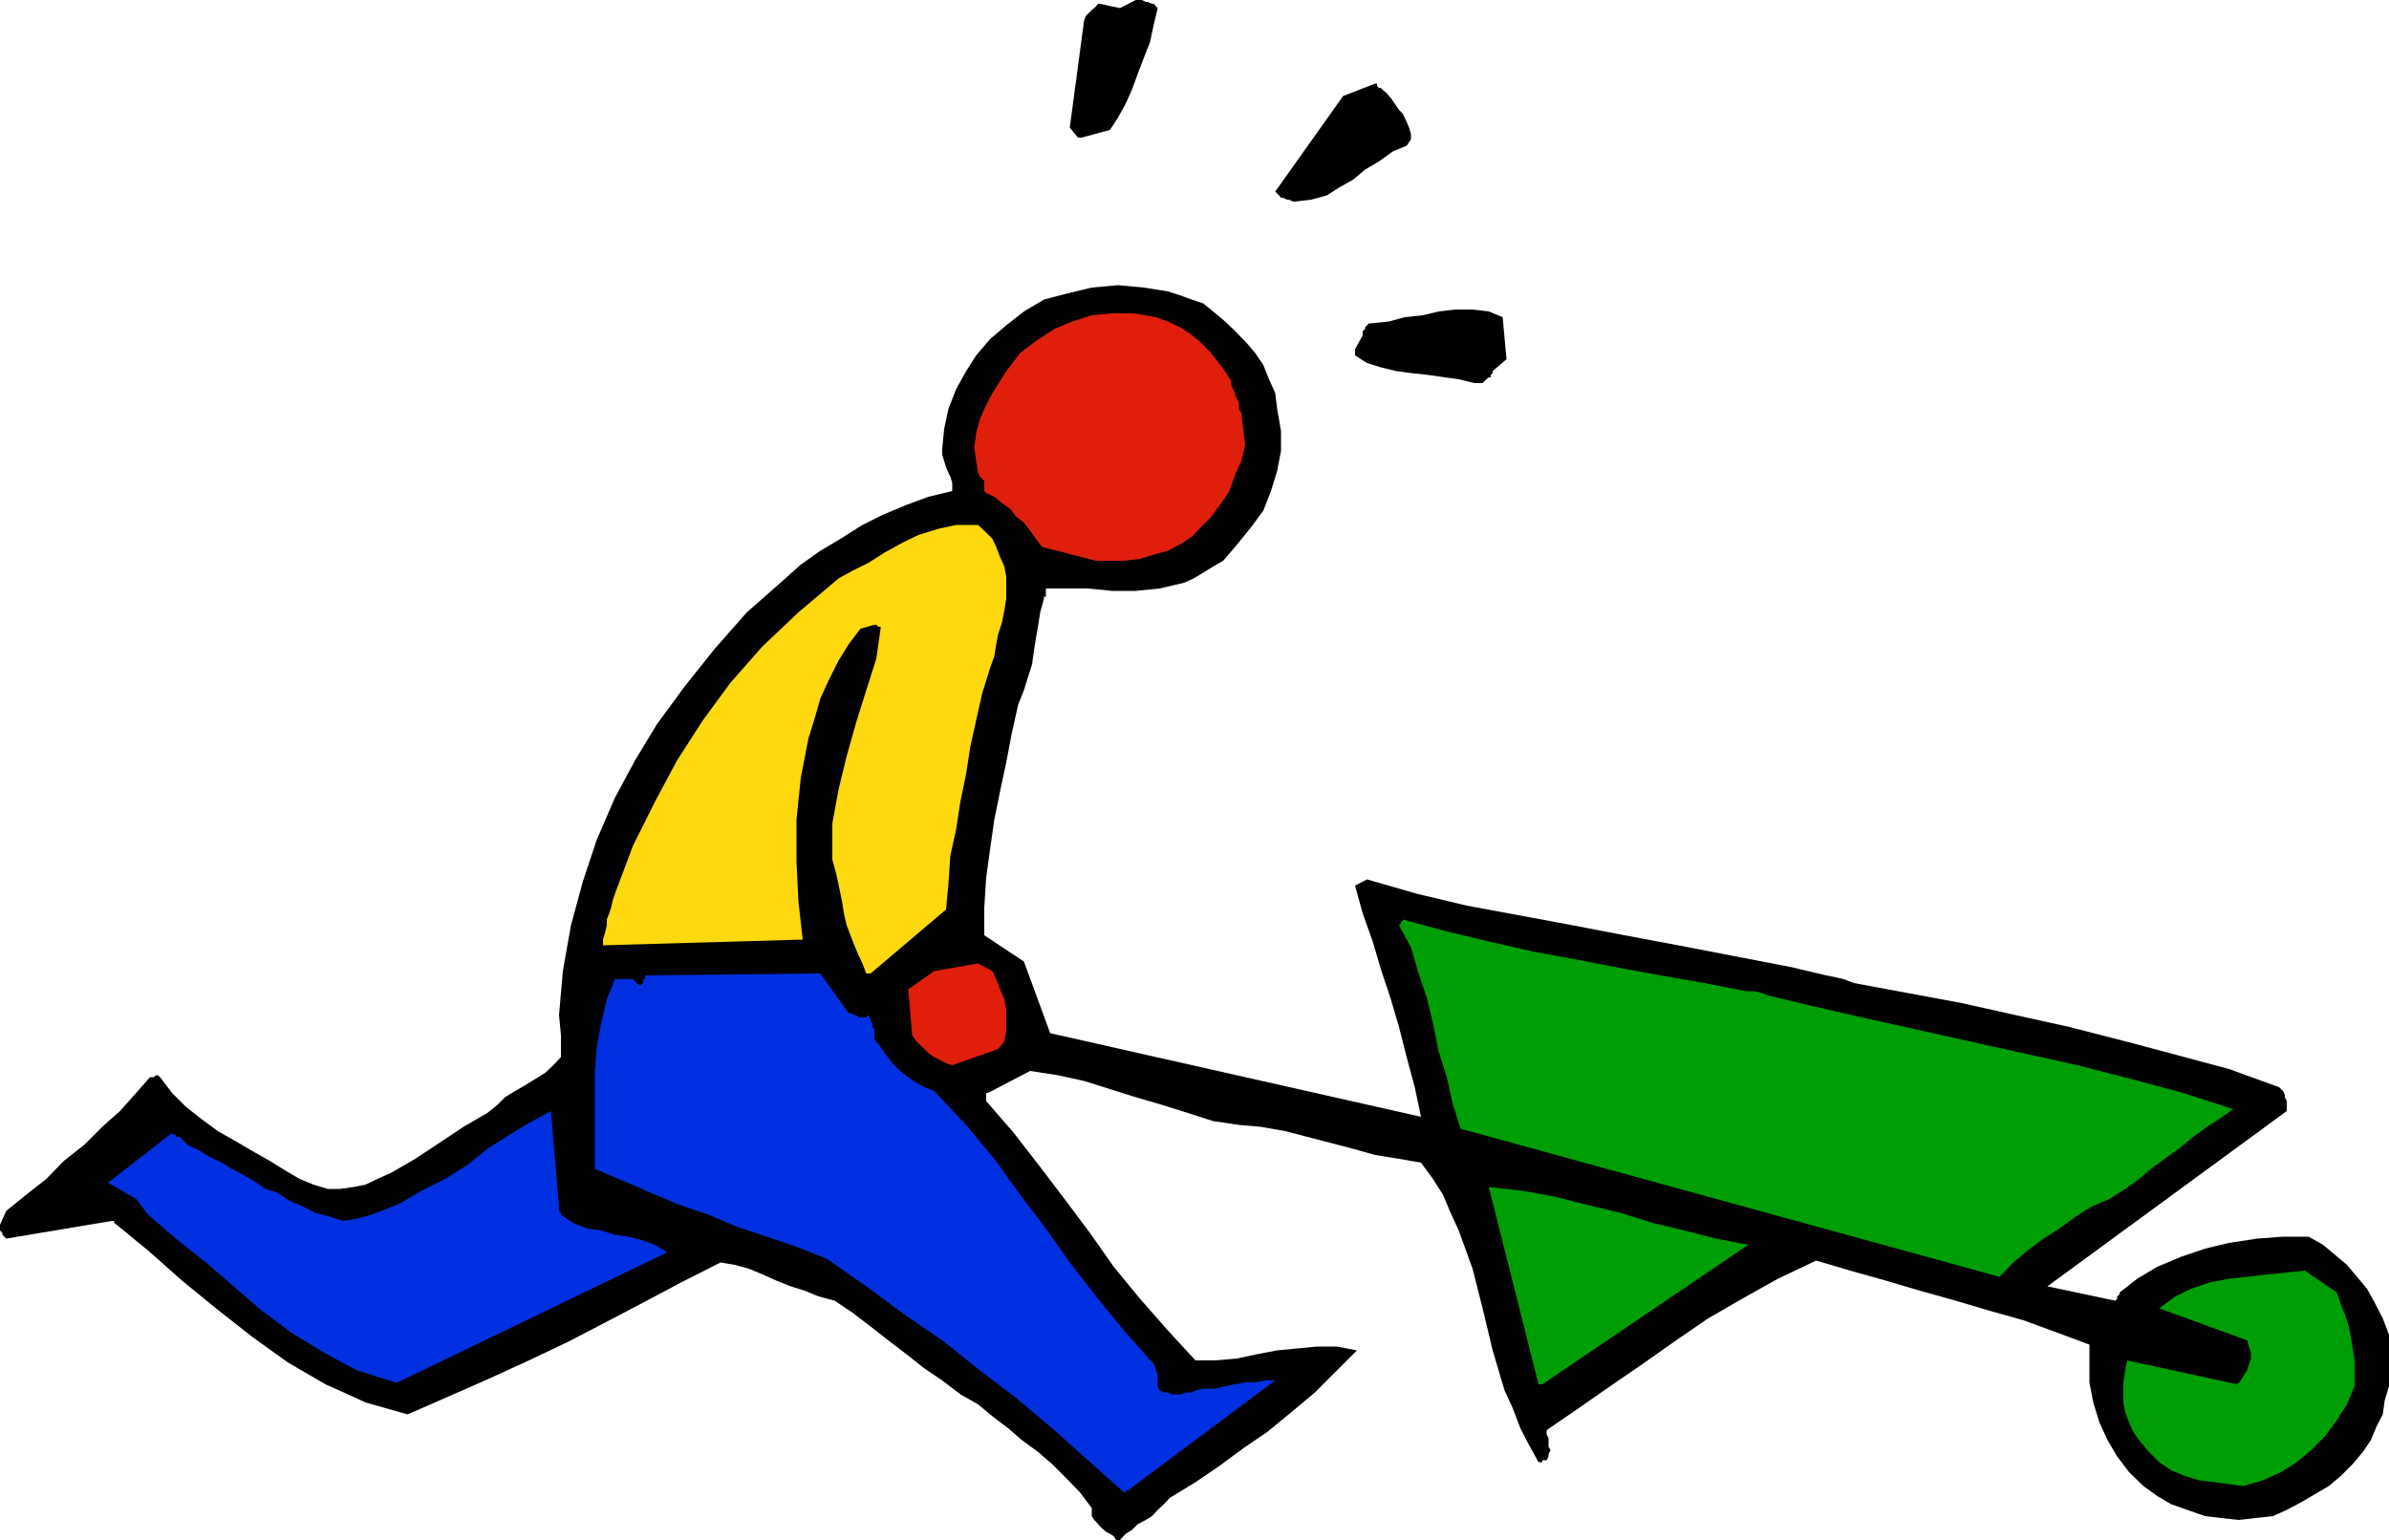
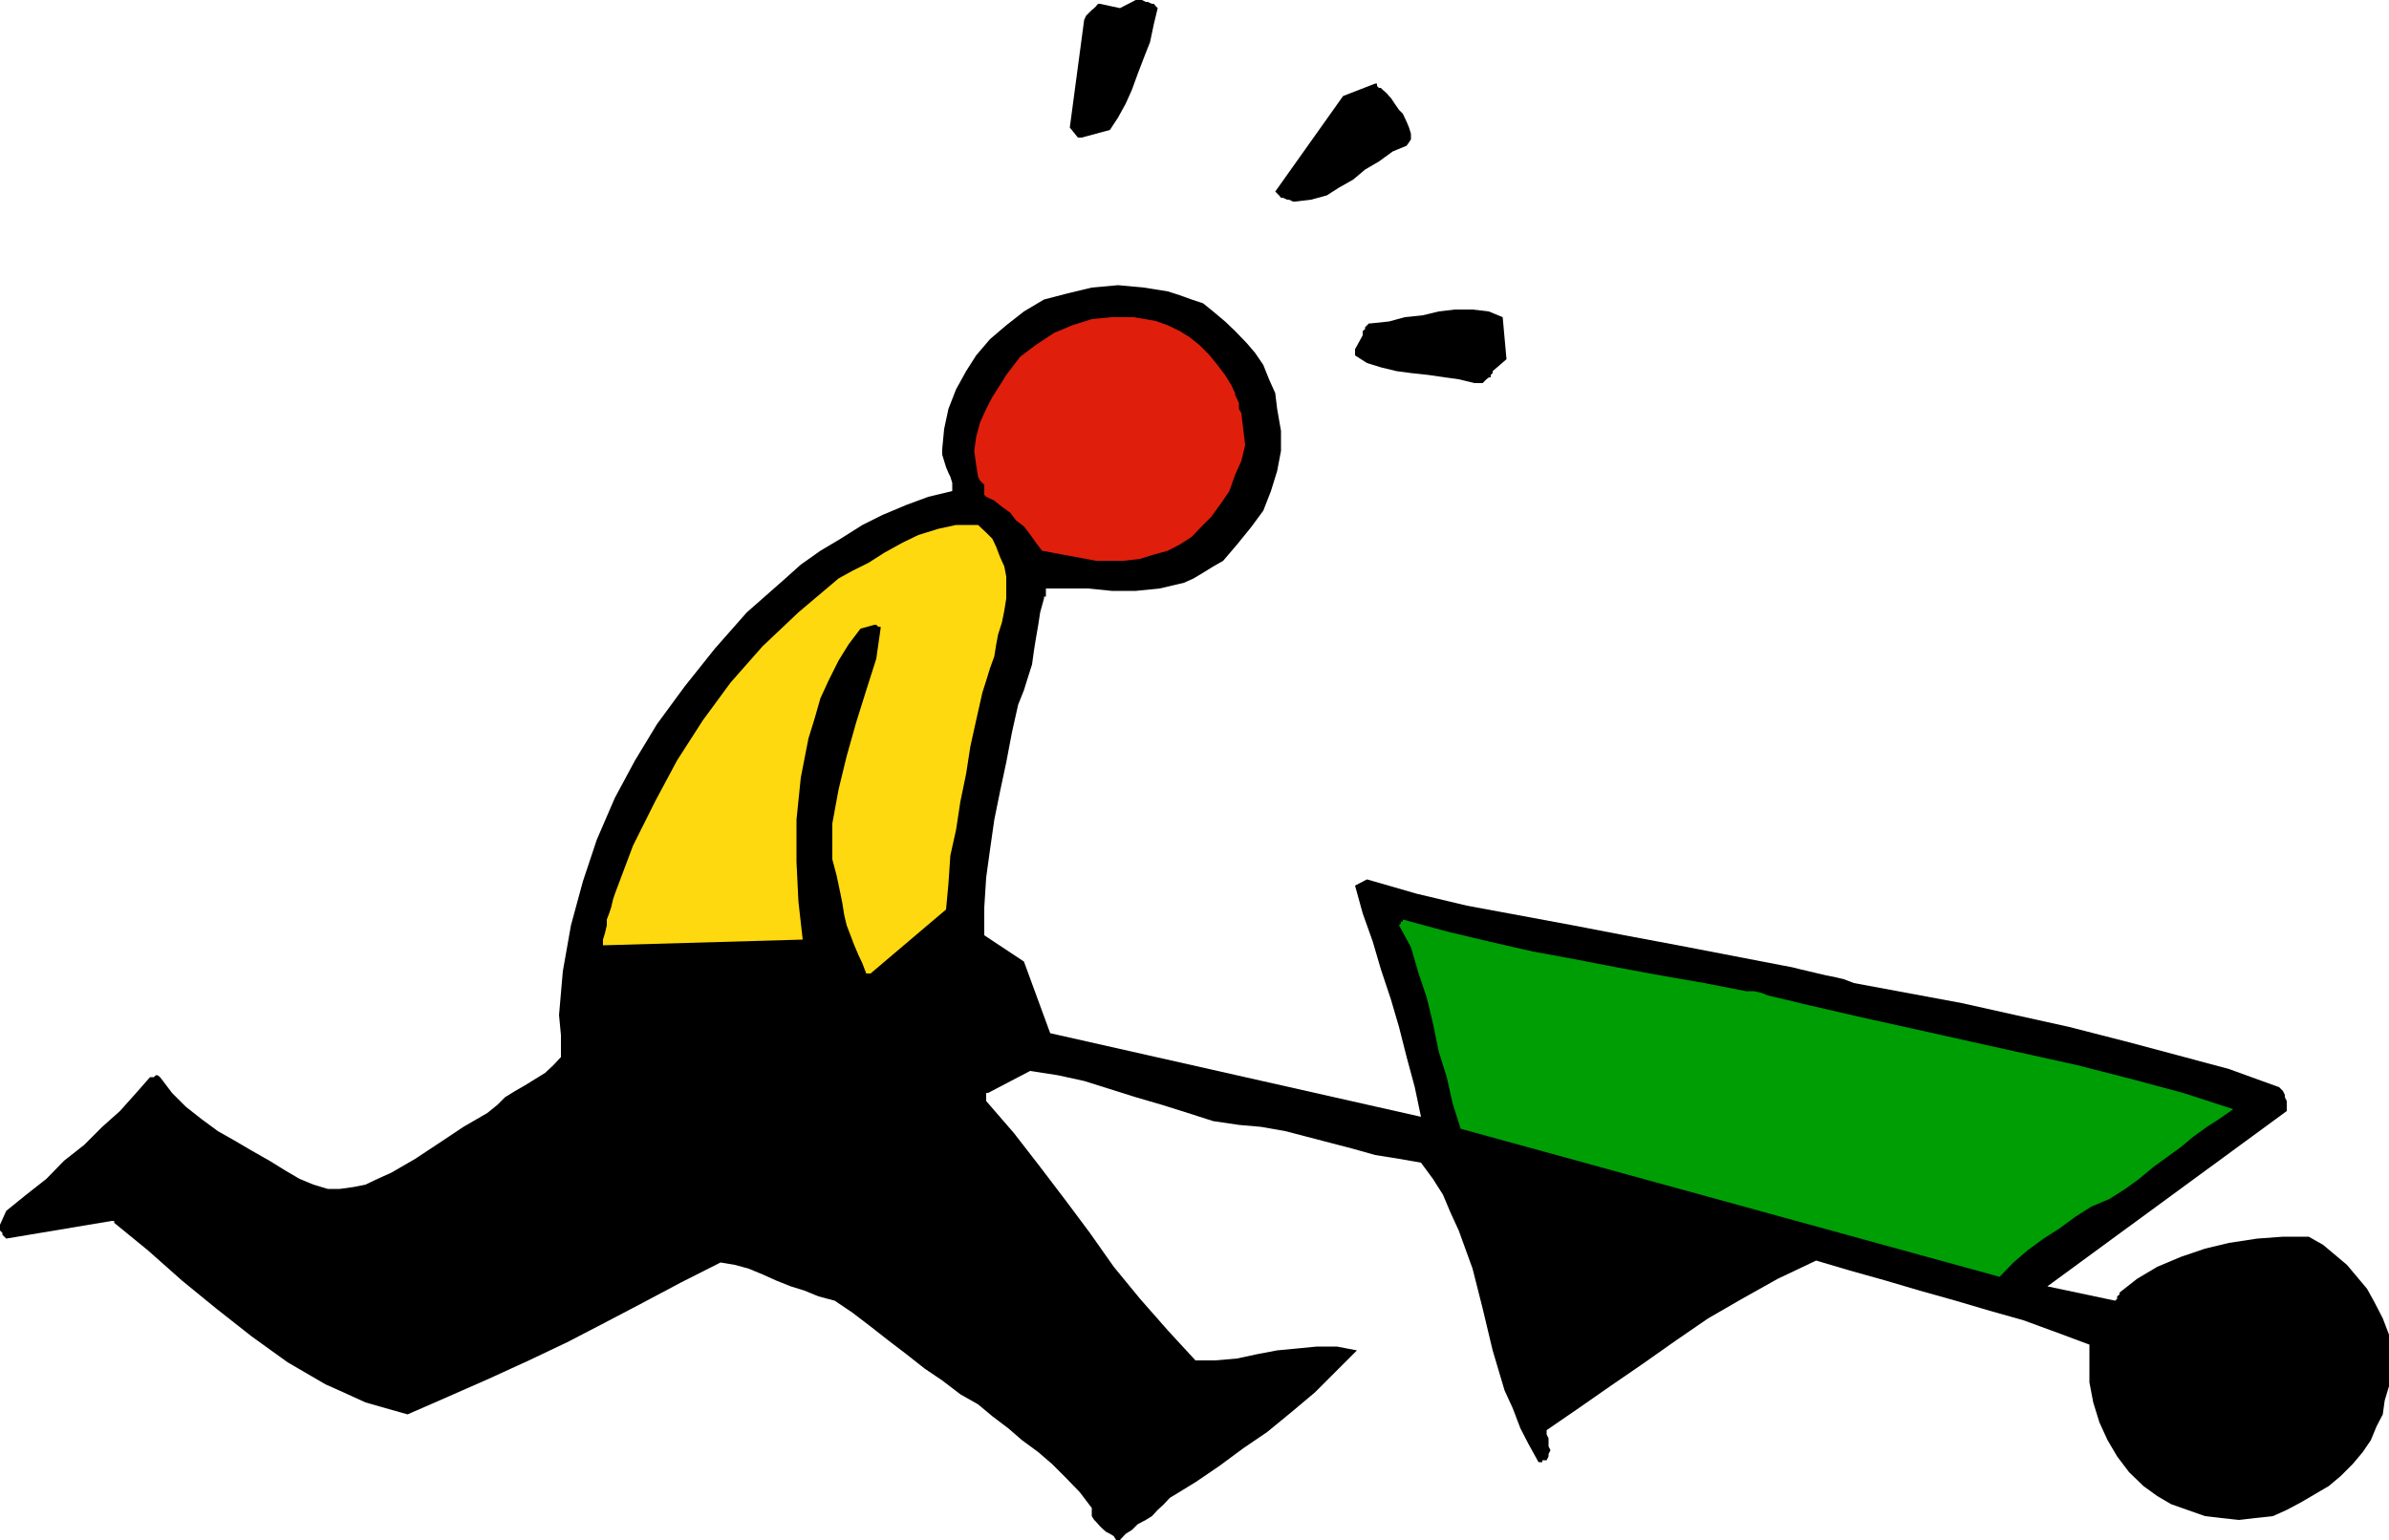
<svg xmlns="http://www.w3.org/2000/svg" height="309.504" viewBox="0 0 360 232.128" width="480">
  <path style="fill:#000" d="M285.83 537.009h.576l.864-.936.936-.576.864-.864 1.224-.648.936-.576.864-.936.936-.864.864-.936 3.888-2.376 3.6-2.448 3.6-2.664 3.6-2.448 3.6-2.952 3.6-3.024 3.024-3.024 3.312-3.312-3.024-.576h-3.024l-2.952.288-3.024.288-3.024.576-3.024.648-3.312.288h-2.952l-4.176-4.536-4.176-4.752-3.96-4.824-3.6-5.112-3.6-4.824-3.888-5.112-3.96-5.112-4.176-4.824v-1.224h.288l6.336-3.312 4.176.648 3.96.864 3.888 1.224 3.888 1.224 3.96 1.152 3.888 1.224 3.816 1.224 3.888.576 3.312.288 3.672.648 3.312.864 3.6.936 3.312.864 3.312.936 3.6.576 3.312.576 1.8 2.448 1.512 2.376 1.152 2.736 1.224 2.664 2.088 5.76 1.512 5.976 1.512 6.336 1.8 6.048 1.224 2.664 1.152 3.024 1.224 2.376 1.512 2.736h.576v-.288h.648l.288-.576v-.36l.288-.576-.288-.576v-1.224l-.288-.576v-.648l4.824-3.312 4.752-3.312 4.824-3.312 5.112-3.6 4.824-3.312 5.112-2.952 5.4-3.024 5.76-2.736 5.112 1.512 5.4 1.512 5.112 1.512 5.4 1.512 5.112 1.512 5.112 1.44 5.112 1.872 4.824 1.8v5.688l.576 3.024.936 3.024 1.224 2.664 1.44 2.448 1.8 2.376 2.16 2.088 2.088 1.512 2.088 1.224 2.448.864 2.664.936 2.448.288 2.664.288 2.448-.288 2.664-.288 2.088-.936 2.16-1.152 2.088-1.224 2.088-1.224 1.8-1.512 1.8-1.8 1.512-1.8 1.224-1.8.864-2.088.936-1.8.288-2.088.648-2.16v-7.776l-.936-2.448-1.224-2.376-1.152-2.088-1.512-1.8-1.512-1.8-1.8-1.512-1.8-1.512-2.16-1.224h-3.888l-3.888.288-4.248.648-3.6.864-3.6 1.224-3.6 1.512-3.024 1.8-2.664 2.088V500l-.36.288v.36l-.288.288-10.224-2.16 36.072-26.424v-1.512l-.288-.576v-.36l-.288-.576-.288-.288-.288-.288-7.56-2.736-7.776-2.088-7.848-2.088-8.424-2.16-8.136-1.8-8.064-1.8-8.136-1.512-8.136-1.512-1.512-.576-1.224-.288-1.44-.288-1.224-.288-1.512-.36-1.224-.288-1.152-.288-1.512-.288-7.848-1.512-7.848-1.512-8.064-1.512-7.848-1.512-8.136-1.512-7.776-1.44-7.56-1.8-7.488-2.16-1.8.936 1.152 4.176 1.512 4.248 1.224 4.176 1.512 4.536 1.224 4.176 1.152 4.536 1.224 4.536.936 4.464-55.872-12.6-3.96-10.8-5.976-3.96v-4.176l.288-4.536.576-4.176.648-4.536.864-4.248.936-4.392.864-4.536.936-4.176.864-2.16.648-2.088.576-1.8.288-2.088.288-1.8.36-2.088.288-1.872.576-2.088v-.288h.288v-1.223h6.336l3.6.36h3.6l3.6-.36 3.672-.864 1.44-.648 1.44-.864 1.512-.936 1.512-.864 2.088-2.448 2.16-2.664 1.8-2.448 1.152-2.952.936-3.024.576-3.024v-3.024l-.576-3.312-.288-2.376-.936-2.088-.864-2.16-1.224-1.8-1.224-1.44-1.8-1.872-1.512-1.44-1.8-1.512-1.512-1.224-1.728-.576-1.8-.648-1.8-.576-3.6-.576-3.888-.36-3.96.36-3.6.864-3.6.936-3.024 1.8-2.664 2.088-2.448 2.088-2.088 2.448-1.512 2.376-1.512 2.736-1.152 2.952-.648 3.024-.288 3.024v.864l.288.936.288.936.36.864.288.576.288.936v1.224l-3.6.864-3.312 1.224-3.6 1.512-3.024 1.512-3.312 2.088-3.024 1.8-2.952 2.088-2.736 2.448-5.4 4.752-4.824 5.472-4.536 5.688-4.176 5.688-3.312 5.472-3.024 5.616-2.736 6.336-2.088 6.264-1.8 6.624-1.224 6.912-.288 3.312-.288 3.312.288 3.024v3.312l-1.152 1.224-1.224 1.152-1.512.936-1.512.936-1.512.864-1.512.936-1.152 1.152-1.512 1.224-3.6 2.088-3.672 2.448-3.6 2.376-3.6 2.088-2.088.936-1.8.864-1.8.36-2.088.288h-1.8l-2.16-.648-2.088-.864-2.088-1.224-2.448-1.512-2.664-1.512-2.448-1.44-2.664-1.512-2.448-1.8-2.376-1.872-2.088-2.088-1.8-2.376-.36-.288h-.288l-.288.288h-.576l-2.088 2.376-2.448 2.736-2.664 2.376-2.736 2.736-3.024 2.376-2.664 2.736-3.024 2.376-3.024 2.448-.936 2.088v.864l.36.36V491l.288.288.288.288 15.912-2.664h.36v.288l5.112 4.176 5.112 4.536 5.112 4.176 5.4 4.248 5.4 3.888 5.688 3.312 2.736 1.224 3.312 1.512 3.024.864 3.312.936 6.264-2.736 6.048-2.664 5.976-2.736 5.76-2.736 5.688-2.952 5.76-3.024 5.688-3.024 5.976-3.024 2.16.36 2.088.576 2.088.864 2.088.936 2.16.864 2.088.648 2.088.864 2.448.648 2.664 1.8 2.736 2.088 2.664 2.088 2.736 2.088 2.736 2.16 2.664 1.8 2.736 2.088 2.664 1.512 2.16 1.8 2.376 1.8 2.088 1.8 2.448 1.8 2.088 1.8 2.088 2.088 2.088 2.16 1.8 2.376v1.224l.36.576.288.288.576.648.288.288.648.576.576.288.576.36z" transform="translate(-117.638 -304.88)" />
-   <path style="fill:#0030e0" d="m287.63 529.52 22.176-16.56h-1.512l-1.512.289h-1.512l-1.512.288-1.512.288-1.512.36h-1.512l-1.44.288-.576.288h-.864l-.648.288h-1.512l-.576-.288h-.576l-.648-.288-.288-.648v-1.8l-.288-.576v-.288l-.288-.648-4.536-5.112-4.176-5.112-3.96-5.112-3.6-5.112-3.888-5.112-3.888-5.4-4.248-5.112-4.824-5.112-1.44-.576-1.224-.648-1.224-.864-1.224-.936-1.152-1.152-.936-1.224-.864-1.224-.936-1.224v-1.44l-.288-.36v-.576l-.288-.288v-.288l-.288-.648-.36.36h-1.152l-.36-.36h-.288l-.576-.288h-.288l-4.248-5.976-26.424.288v.576h-.288v.576l-.36.36h-.288l-.288-.36-.288-.288-.288-.288h-2.736l-1.224 3.024-.864 3.6-.648 3.6-.288 3.6v14.76l4.248 1.8 4.176 1.8 4.248 1.8 4.464 1.512 4.248 1.8 4.536 1.512 4.464 1.512 4.536 1.8 5.976 4.176 5.76 4.248 5.688 3.888 5.688 4.536 5.472 4.176 5.4 4.536 5.4 4.824 5.4 4.824h.288v-.288h.36z" transform="translate(-117.638 -304.88)" />
-   <path style="fill:#009e05" d="m455.678 528.873 2.952-.864 2.736-1.224 2.376-1.512 2.16-1.8 2.088-2.088 1.8-2.448 1.512-2.376 1.152-2.736v-3.888l-.288-1.8-.288-1.8-.288-1.512-.576-1.8-.648-1.512-.576-1.8-4.824-3.312-2.736.288-2.952.288-3.024.36-2.736.288-2.952.576-2.736.936-2.376 1.152-2.448 1.8 13.248 4.824.288.936.288.864v.936l-.288.864-.288.936-.576.864-.36.648-.576.576-16.56-3.6-.288 1.512-.288 1.8v3.024l.288 1.512.576 1.512.648 1.44.864 1.224 1.512 1.8 1.512 1.512 1.8 1.224 2.088.864 2.16.648 2.376.288 2.088.288zm-105.624-15.336 31.032-21.024-4.824-.936-4.824-1.224-4.824-1.152-4.824-1.512-5.112-1.224-4.824-1.224-4.752-.864-5.112-.576 7.488 29.736h.576z" transform="translate(-117.638 -304.88)" />
-   <path style="fill:#0030e0" d="m177.542 513.249 40.608-19.584-1.8-1.152-1.8-.648-2.16-.576-2.088-.288-2.088-.648-2.088-.288-2.16-.864-1.8-1.224v-.288l-.288-.288v-.648l-1.224-14.4-3.312 1.8-2.952 1.8-3.312 2.088-3.024 2.448-3.312 2.088-3.6 1.8-3.6 2.088-3.96 1.512-2.088.576-2.088.36-2.088-.648-2.16-.576-1.8-.936-2.088-.864-1.8-1.224-1.8-.576-1.8-1.224-1.512-.864-1.8-.936-1.512-.936-1.8-.864-1.512-.936-1.8-.864-1.224-1.224h-.576v-.288h-.288l-.288-.288-9.648 7.488 4.248 2.448 1.8 2.376 4.176 3.6 4.536 3.6 4.176 3.6 4.248 3.672 4.464 3.312 4.824 2.952 2.736 1.512 2.376 1.224 2.736.864 3.024.936h.288z" transform="translate(-117.638 -304.88)" />
  <path style="fill:#009e05" d="m418.958 497.337 2.088-2.16 2.088-1.8 2.448-1.8 2.376-1.512 2.448-1.8 2.376-1.512 2.736-1.152 2.376-1.512 2.088-1.512 2.16-1.8 2.088-1.512 2.088-1.512 1.8-1.512 2.088-1.512 1.8-1.152 2.16-1.512-7.56-2.448-7.776-2.088-8.136-2.088-8.136-1.8-8.136-1.8-8.064-1.8-8.136-1.8-8.136-1.872-1.224-.288-1.152-.288-1.224-.288-1.224-.288-1.224-.288-.864-.36-1.224-.288h-1.224l-6.264-1.224-6.624-1.152-6.624-1.224-6.336-1.224-6.264-1.152-6.624-1.512-6.336-1.512-6.624-1.8v.288h-.288v.288l-.288.288 1.8 3.312 1.152 3.96 1.224 3.6.936 3.888.864 4.248 1.224 3.888.864 3.888 1.224 3.888z" transform="translate(-117.638 -304.88)" />
-   <path style="fill:#e01e0c" d="m261.134 465.44 6.912-2.447.936-1.152.288-1.512v-3.312l-.288-1.512-.648-1.512-.576-1.512-.576-1.224-2.16-1.152-6.624 1.152-3.888 2.736.576 6.912.648.936.576.576.648.576.576.648.864.576.648.288 1.152.648z" transform="translate(-117.638 -304.88)" />
  <path style="fill:#ffd90f" d="m248.822 451.617 11.376-9.648.36-3.888.288-4.248.864-3.888.648-4.248.864-4.176.648-4.176.864-3.888.936-4.176.576-1.8.576-1.872.648-1.8.288-1.8.288-1.512.576-1.8.36-1.8.288-1.8v-3.312l-.288-1.512-.648-1.44-.576-1.512-.576-1.224-.936-.936-1.224-1.152h-3.312l-2.664.576-3.024.936-2.376 1.152-2.736 1.512-2.376 1.512-2.448 1.224-2.088 1.152-6.048 5.112-5.4 5.112-4.824 5.472-4.176 5.688-3.888 6.048-3.312 6.192-3.312 6.624-2.736 7.272-.288.864-.288 1.224-.288.864-.36.936v.864l-.288 1.224-.288.936v.864l30.096-.864-.648-5.76-.288-5.976v-6.336l.648-6.336.576-2.952.576-2.952.936-3.024.864-3.024 1.224-2.664 1.512-3.024 1.512-2.448 1.8-2.376 2.088-.576h.288l.288.288h.36v.288l-.648 4.536-1.512 4.752-1.512 4.824-1.44 5.112-1.224 5.04-.936 5.112v5.4l.648 2.448.576 2.736.288 1.44.288 1.8.36 1.512.576 1.512.576 1.512.648 1.512.576 1.224.576 1.512h.648z" transform="translate(-117.638 -304.88)" />
-   <path style="fill:#e01e0c" d="M282.806 389.409h4.176l2.448-.288 2.088-.648 2.088-.576 1.8-.936 1.8-1.152 1.44-1.512 1.512-1.512 1.512-2.088 1.224-1.8.864-2.448.936-2.088.576-2.376-.288-2.448-.288-2.376-.36-.648v-.864l-.288-.648-.288-.576v-.288l-.288-.576-.288-.648v-.576l-.936-1.512-1.152-1.512-1.224-1.512-1.512-1.512-1.44-1.152-1.512-.936-1.8-.864-1.8-.648-3.312-.576h-3.312l-3.024.288-2.952.936-2.736 1.152-2.736 1.8-2.376 1.8-2.088 2.736-.936 1.512-1.152 1.8-.936 1.8-.936 2.088-.576 2.16-.288 2.088.288 2.088.288 1.8.288.576.36.36.288.288v1.512l.288.288 1.224.576 1.152.936 1.224.864.936 1.224 1.152.864.936 1.224.864 1.224.936 1.224z" transform="translate(-117.638 -304.88)" />
+   <path style="fill:#e01e0c" d="M282.806 389.409h4.176l2.448-.288 2.088-.648 2.088-.576 1.8-.936 1.8-1.152 1.44-1.512 1.512-1.512 1.512-2.088 1.224-1.8.864-2.448.936-2.088.576-2.376-.288-2.448-.288-2.376-.36-.648v-.864l-.288-.648-.288-.576v-.288l-.288-.576-.288-.648l-.936-1.512-1.152-1.512-1.224-1.512-1.512-1.512-1.44-1.152-1.512-.936-1.8-.864-1.8-.648-3.312-.576h-3.312l-3.024.288-2.952.936-2.736 1.152-2.736 1.8-2.376 1.8-2.088 2.736-.936 1.512-1.152 1.8-.936 1.8-.936 2.088-.576 2.16-.288 2.088.288 2.088.288 1.8.288.576.36.36.288.288v1.512l.288.288 1.224.576 1.152.936 1.224.864.936 1.224 1.152.864.936 1.224.864 1.224.936 1.224z" transform="translate(-117.638 -304.88)" />
  <path style="fill:#000" d="M339.83 362.625h1.224l.288-.288.288-.288.36-.288h.288v-.36l.288-.288v-.288l2.088-1.8-.576-6.336-2.088-.864-2.448-.288h-2.664l-2.448.288-2.376.576-2.736.288-2.376.648-2.736.288h-.288l-.288.288-.288.288v.288l-.36.288v.648l-1.152 2.088v.936l1.8 1.152 2.088.648 2.376.576 2.16.288 2.664.288 2.448.36 2.088.288zm-27.072-27.36 2.448-.288 2.376-.648 1.8-1.152 2.16-1.224 1.8-1.512 2.088-1.224 2.088-1.512 2.088-.864.648-.936v-.864l-.288-.936-.36-.864-.576-1.224-.576-.576-.648-.936-.576-.864-.288-.288-.288-.36-.648-.576-.288-.288h-.288l-.288-.288v-.36h-.288l-4.824 1.872-10.224 14.4.288.288.288.288.288.36h.288l.648.288h.288l.576.288zm-32.112-9.648 4.248-1.152 1.224-1.872 1.152-2.088.936-2.088.864-2.376.936-2.448.936-2.376.576-2.736.576-2.376-.288-.288-.288-.36h-.288l-.648-.288h-.288l-.576-.288h-.936l-2.376 1.224-3.024-.648h-.288l-.288.36-.288.288-.36.288-.288.288-.288.288-.288.288-.288.648-2.16 16.2 1.224 1.512h.288z" transform="translate(-117.638 -304.88)" />
</svg>